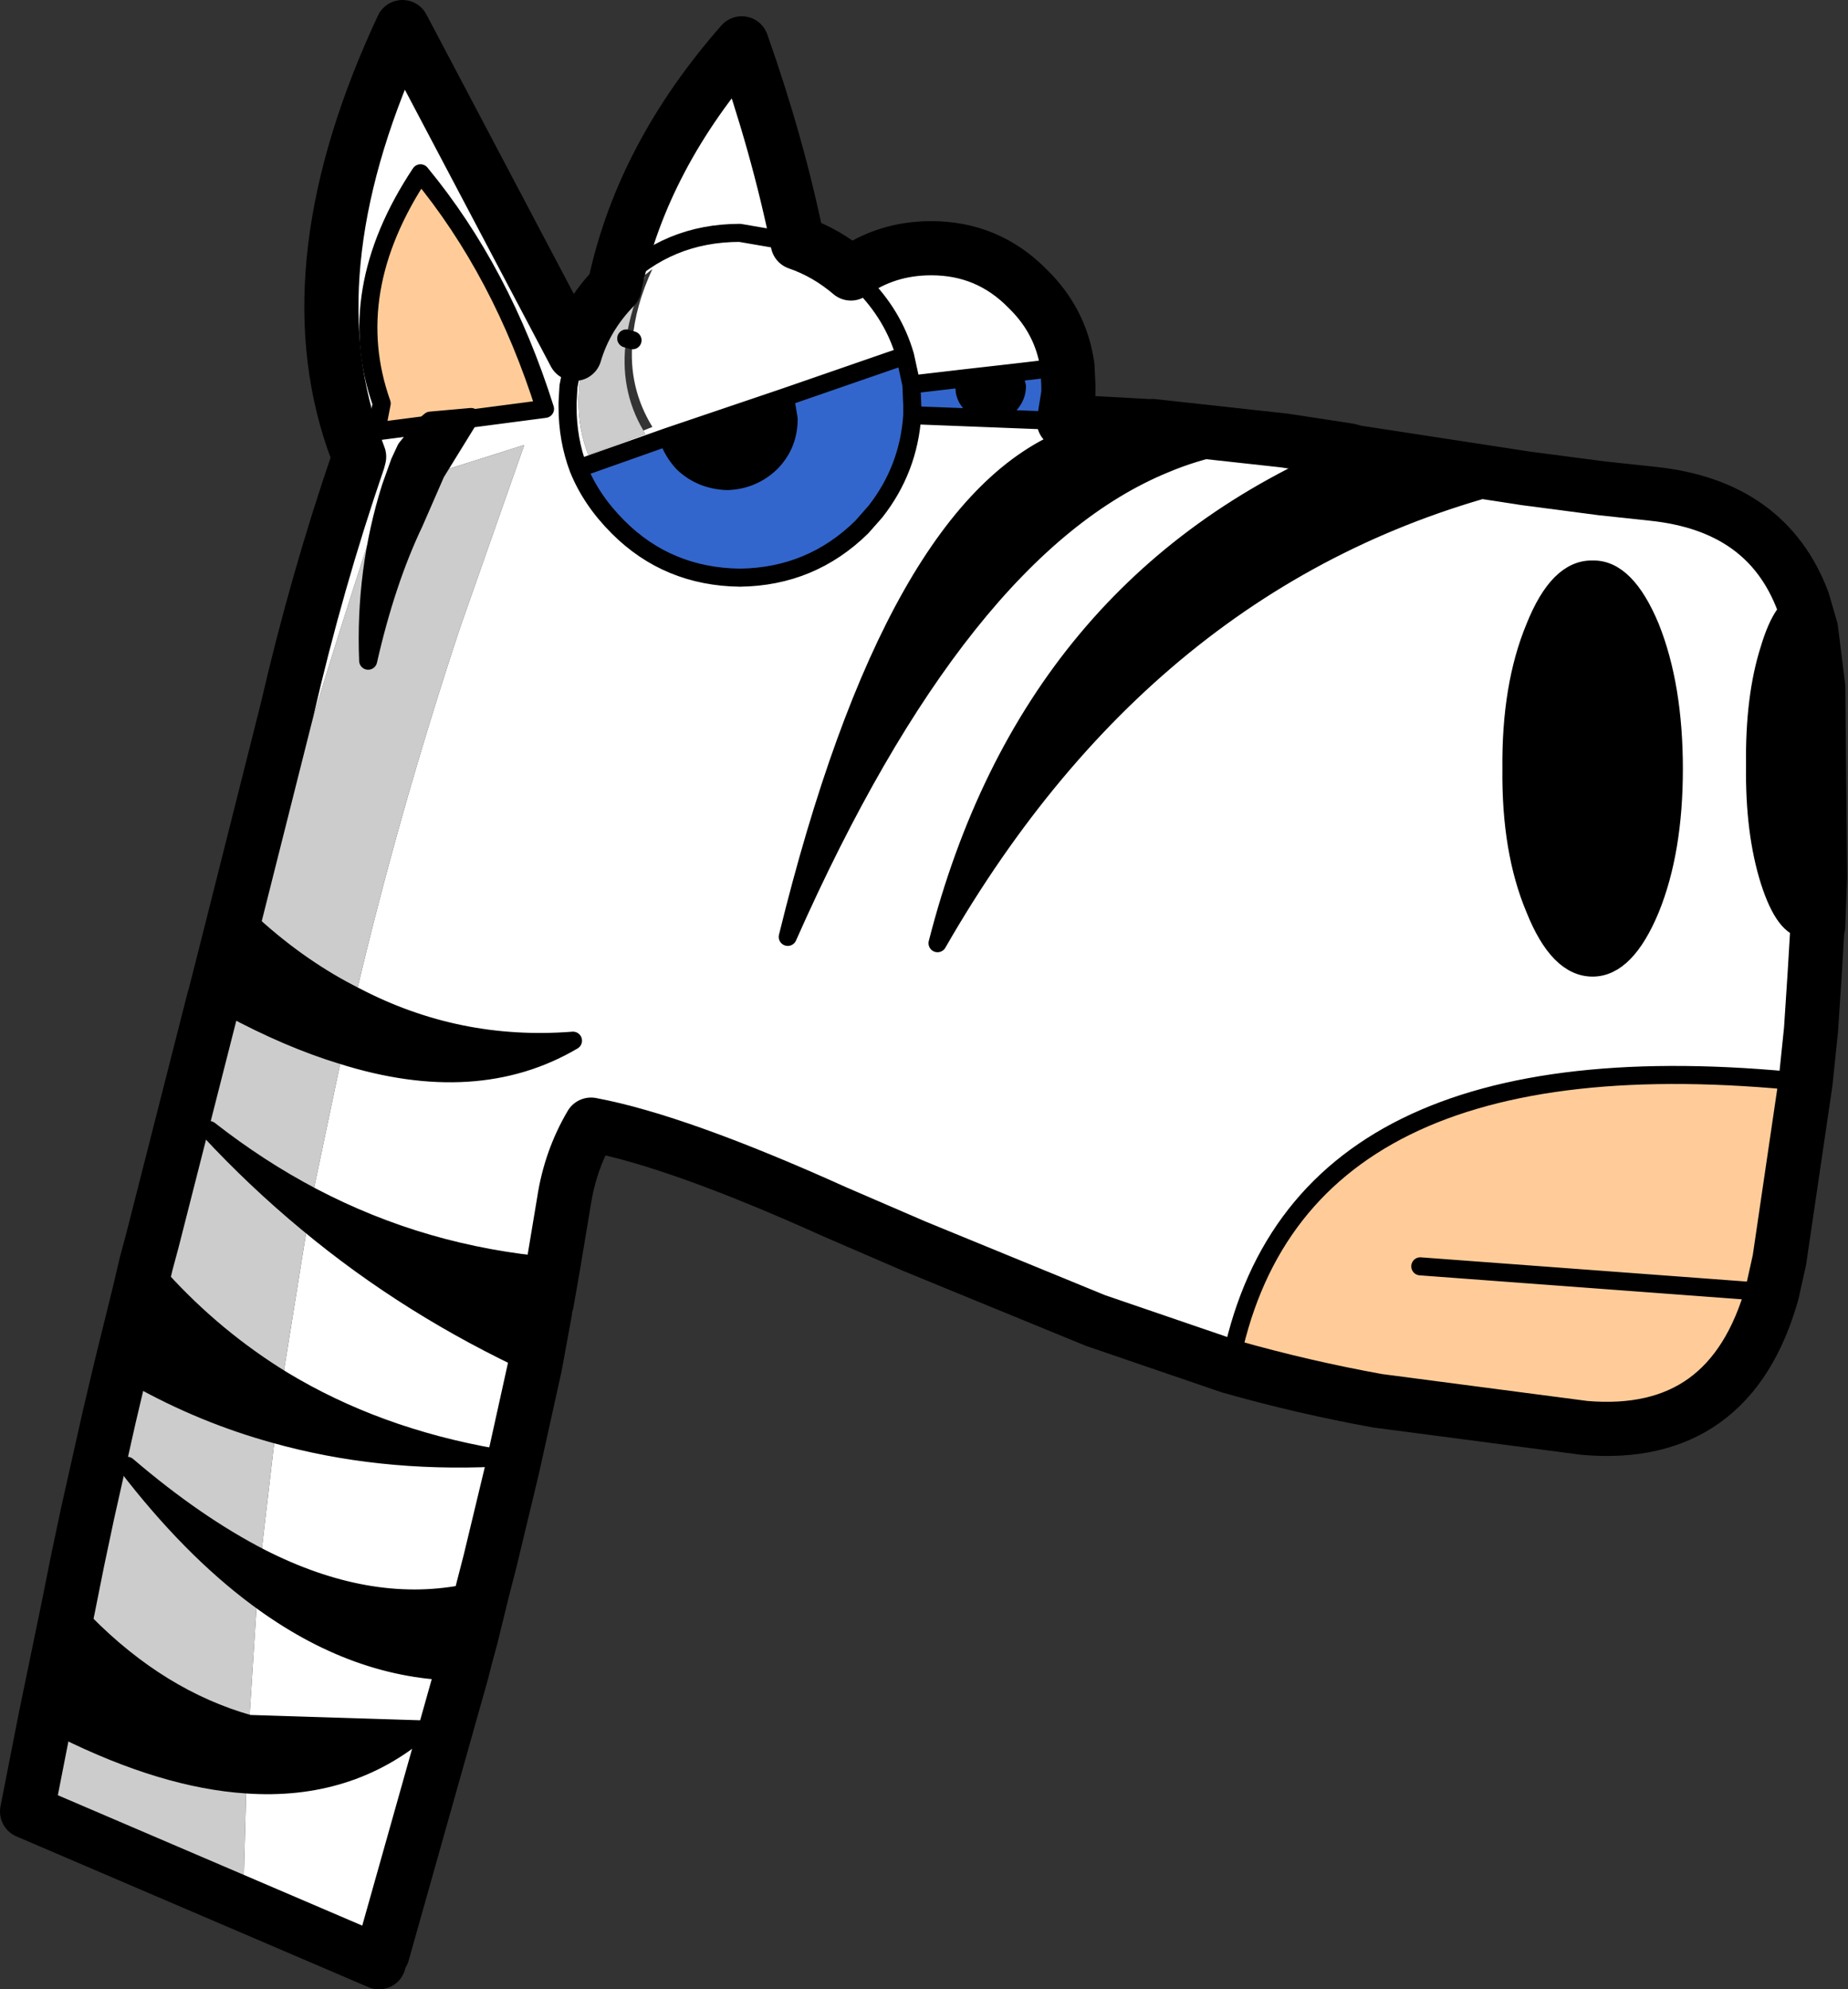
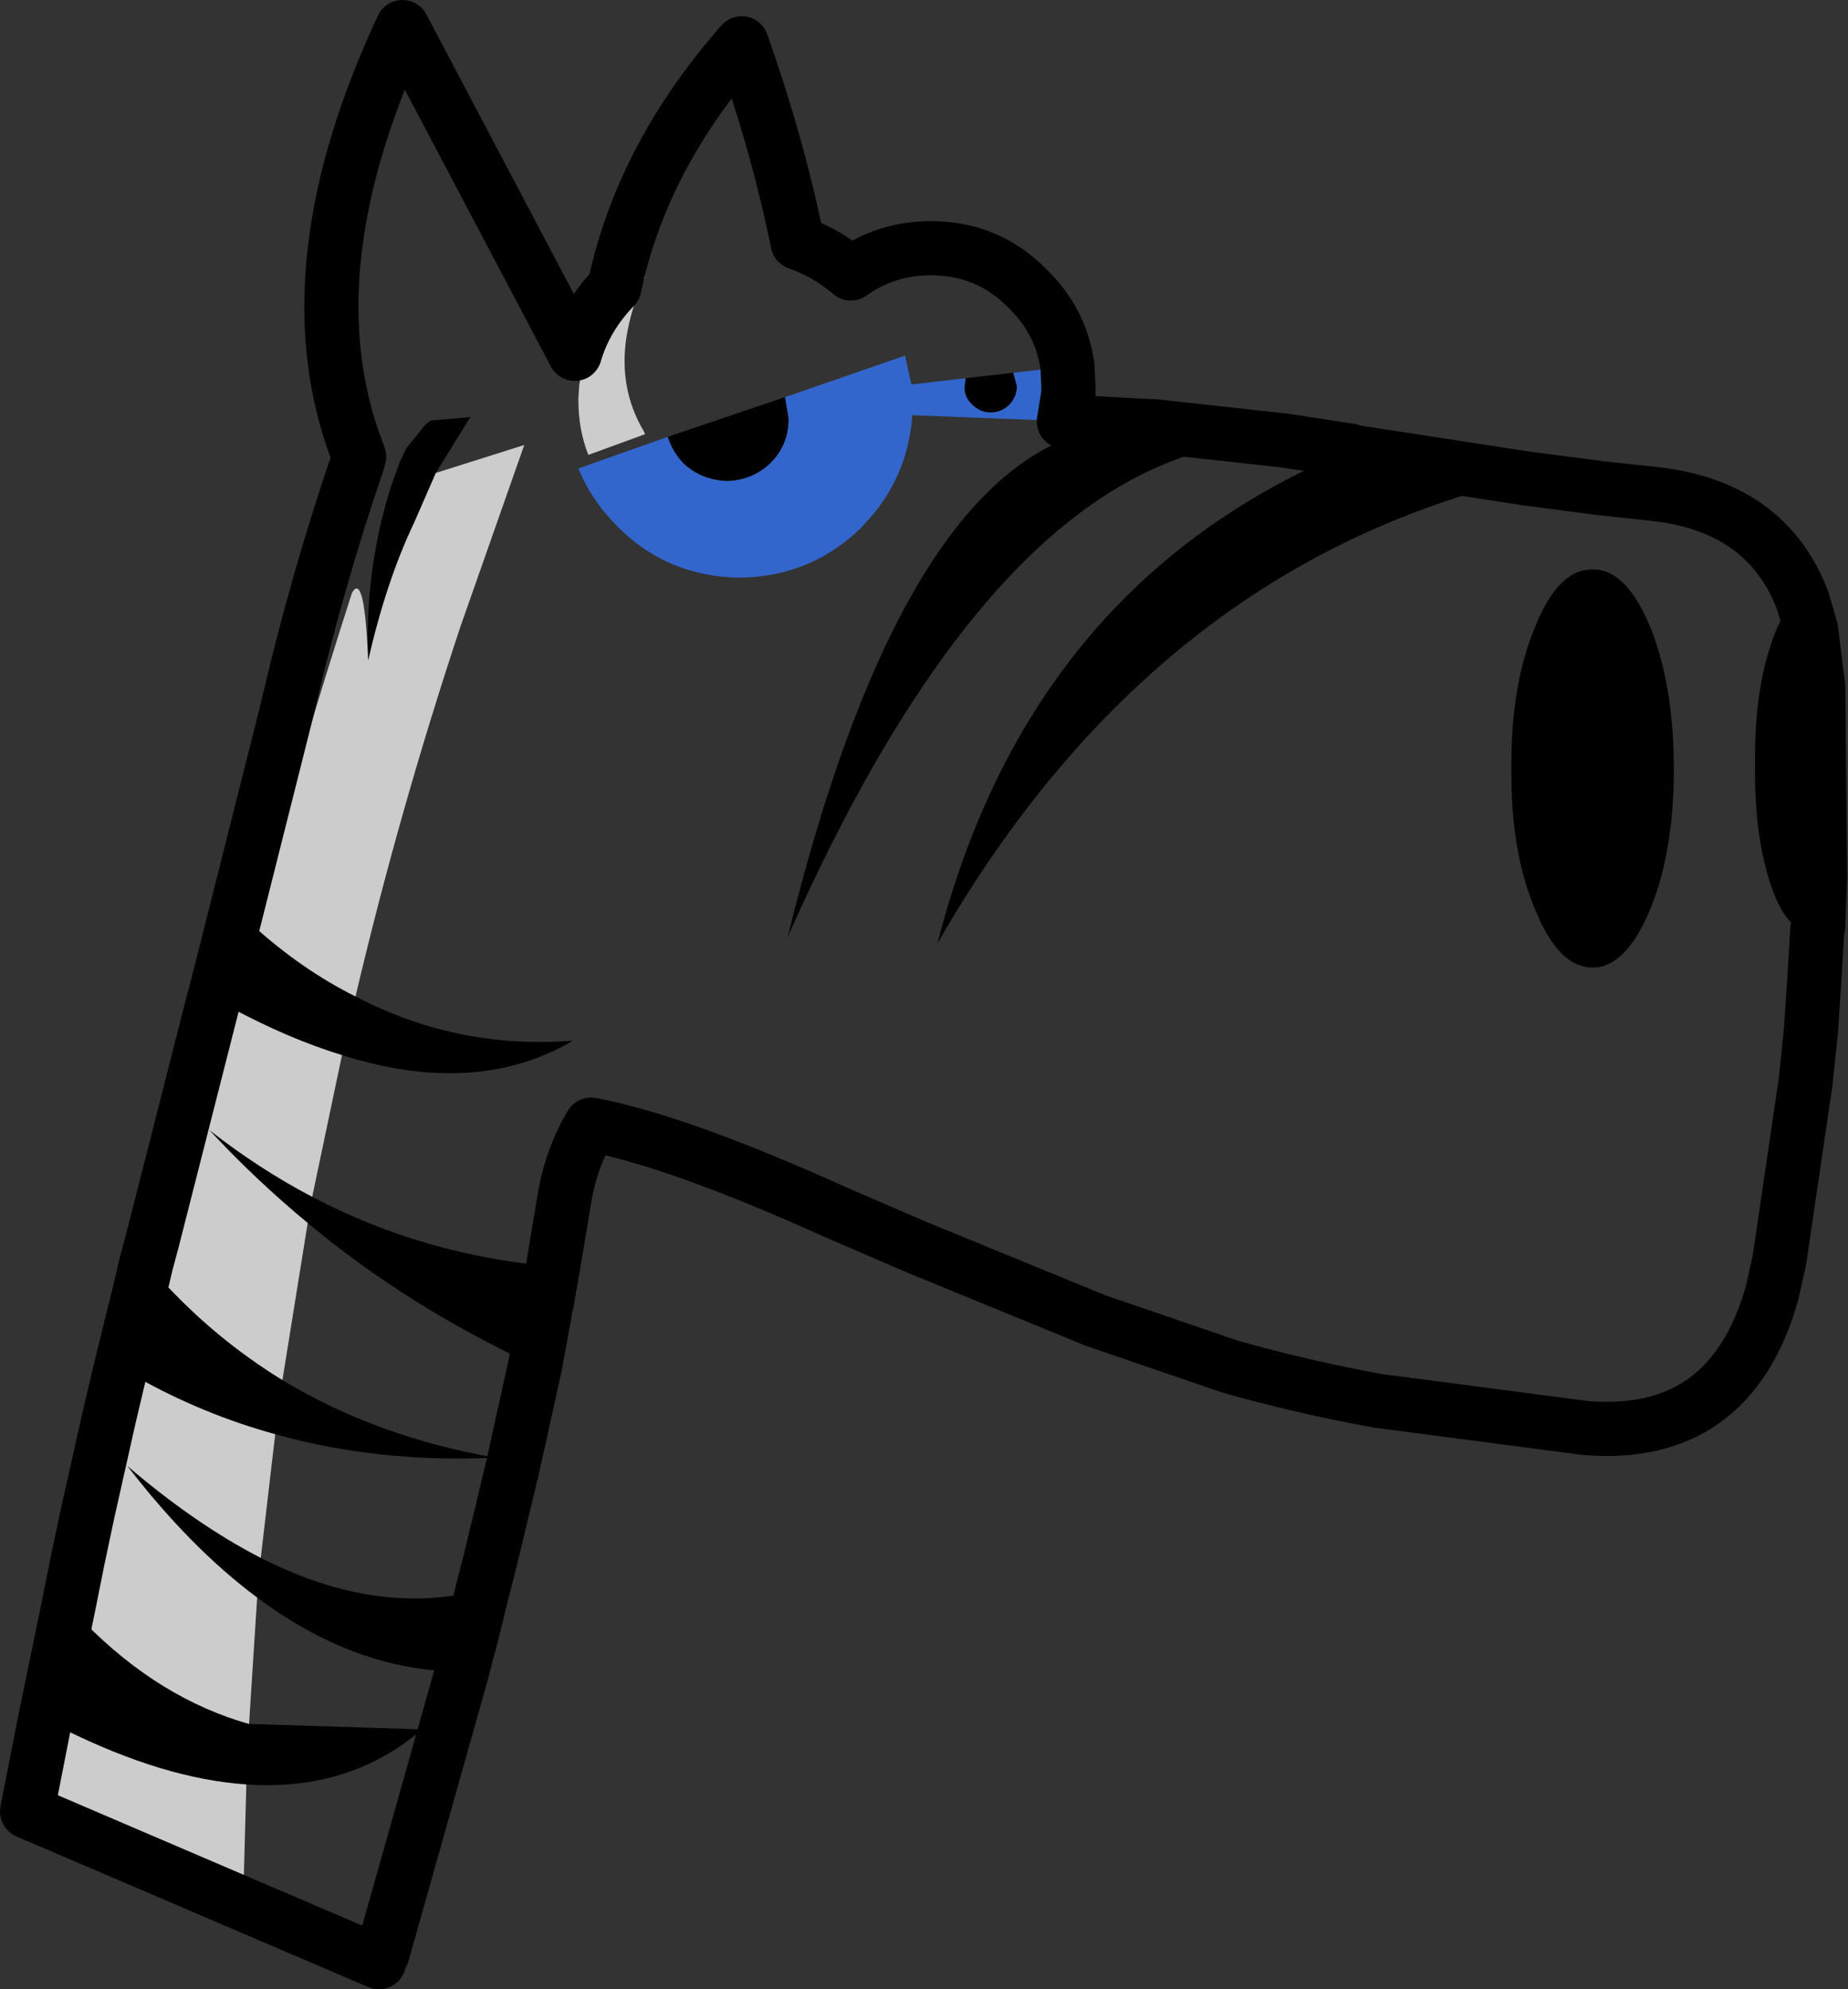
<svg xmlns="http://www.w3.org/2000/svg" height="110.2px" width="102.4px">
  <rect width="100%" height="100%" fill="#333333" stroke="none" />
  <g transform="matrix(1.0, 0.0, 0.0, 1.0, 51.2, 55.1)">
-     <path d="M33.35 -28.6 L37.55 -28.05 40.35 -27.75 Q46.7 -27.1 48.7 -21.8 47.6 -21.65 46.85 -19.15 46.0 -16.5 46.05 -12.7 46.0 -9.0 46.85 -6.3 47.7 -3.65 48.85 -3.65 L49.45 -3.8 49.55 -3.8 49.5 -3.6 49.35 -1.1 49.15 1.95 48.85 4.85 Q20.5 1.9 16.95 20.6 L9.5 18.05 -0.5 13.95 -4.9 12.05 Q-13.65 8.1 -18.45 7.2 -19.6 9.15 -19.95 11.45 L-20.55 15.05 -20.9 17.05 -20.6 15.05 Q-27.7 14.45 -33.9 11.2 L-32.25 3.35 Q-24.8 5.7 -19.45 2.55 -25.85 3.05 -31.5 0.1 -29.1 -10.1 -25.7 -20.35 L-22.15 -30.45 -27.05 -28.9 -25.2 -31.9 -21.0 -32.45 Q-23.4 -40.05 -27.9 -45.5 -32.25 -38.95 -30.05 -32.75 L-30.35 -31.2 -27.65 -31.55 -28.7 -30.25 -29.05 -29.5 -29.55 -28.1 -29.85 -28.0 -31.7 -22.25 Q-34.65 -13.05 -37.2 -3.85 L-38.05 -4.6 -38.4 -3.45 -35.3 -15.75 Q-33.65 -22.9 -31.35 -29.6 L-30.9 -30.3 -31.65 -30.75 Q-35.0 -40.55 -28.9 -53.6 L-19.35 -35.5 Q-18.75 -37.55 -17.15 -39.2 L-16.95 -39.4 -17.1 -39.45 Q-15.55 -46.5 -10.1 -52.7 -8.1 -47.05 -7.0 -41.65 -5.4 -41.1 -4.05 -39.95 -2.1 -41.35 0.4 -41.35 3.55 -41.35 5.75 -39.1 7.6 -37.3 7.95 -34.8 L4.95 -34.45 2.3 -34.15 -0.7 -33.8 -1.05 -35.4 Q-1.7 -37.65 -3.45 -39.4 L-4.05 -39.95 -3.45 -39.4 Q-1.7 -37.65 -1.05 -35.4 L-7.7 -33.1 -14.2 -30.9 -19.15 -29.15 Q-18.45 -27.4 -16.95 -25.9 -14.2 -23.15 -10.2 -23.1 -6.25 -23.15 -3.45 -25.9 L-2.7 -26.75 Q-0.85 -29.1 -0.65 -32.1 L7.05 -31.8 7.75 -31.75 8.15 -30.9 Q-1.65 -27.25 -7.55 -3.2 2.0 -24.75 13.35 -29.4 16.55 -30.75 19.95 -30.7 L23.55 -30.15 Q5.85 -22.8 0.75 -2.85 12.75 -23.75 33.35 -28.6 M-21.55 20.55 L-22.8 26.2 -24.05 31.4 -24.45 32.95 -25.1 35.6 -25.55 33.2 -24.45 32.95 -25.55 33.2 Q-30.85 34.2 -36.75 31.2 L-35.95 24.35 Q-30.25 25.95 -23.75 25.65 -30.35 24.5 -35.55 21.35 L-34.15 12.65 Q-28.5 17.35 -21.55 20.55 M-25.6 37.5 L-30.0 53.1 -30.2 53.6 -49.7 45.25 -48.7 40.15 -47.65 40.7 -48.4 44.75 -37.7 49.25 -37.55 43.75 Q-31.85 44.15 -27.8 40.7 L-37.4 40.4 -36.95 33.4 Q-31.45 37.5 -25.6 37.5 M-47.4 33.85 L-46.9 31.35 -46.35 28.75 -45.15 23.4 -44.5 20.65 -43.6 21.2 -46.5 34.8 -47.4 33.85 M-43.5 16.6 L-43.1 14.9 -42.75 13.6 -39.35 0.25 -38.45 0.7 Q-40.55 8.25 -42.3 15.75 L-42.45 15.6 -43.5 16.6 M-19.35 -35.5 L-19.7 -33.7 -19.75 -32.8 -19.75 -32.65 -19.75 -32.55 Q-19.75 -30.75 -19.15 -29.15 -19.75 -30.75 -19.75 -32.55 L-19.75 -32.65 -19.75 -32.8 -19.7 -33.7 -19.35 -35.5 M33.85 -4.75 Q35.15 -1.5 37.05 -1.5 38.9 -1.5 40.25 -4.75 41.55 -7.95 41.55 -12.5 41.55 -17.1 40.25 -20.35 38.9 -23.6 37.05 -23.55 35.15 -23.6 33.85 -20.35 32.5 -17.1 32.55 -12.5 32.5 -7.95 33.85 -4.75 M-16.55 -38.9 L-16.75 -38.75 -17.4 -38.05 Q-18.4 -36.8 -18.8 -35.35 L-19.1 -33.8 -19.15 -33.05 -19.15 -32.9 Q-19.15 -31.3 -18.6 -29.9 L-15.45 -31.05 -15.55 -31.25 -15.05 -31.45 Q-16.4 -33.65 -16.15 -36.25 -16.0 -38.15 -15.05 -40.2 L-16.35 -39.15 -16.55 -38.9 M-7.0 -41.65 L-10.2 -42.2 Q-14.2 -42.2 -16.95 -39.4 -14.2 -42.2 -10.2 -42.2 L-7.0 -41.65" fill="#ffffff" fill-rule="evenodd" stroke="none" />
    <path d="M23.55 -30.15 L23.9 -30.05 33.35 -28.6 Q12.75 -23.75 0.75 -2.85 5.85 -22.8 23.55 -30.15 M48.7 -21.8 L49.15 -20.25 49.55 -17.05 49.65 -6.5 49.55 -3.85 49.45 -3.8 48.85 -3.65 Q47.7 -3.65 46.85 -6.3 46.0 -9.0 46.05 -12.7 46.0 -16.5 46.85 -19.15 47.6 -21.65 48.7 -21.8 M-20.9 17.05 L-21.0 17.55 -21.55 20.55 Q-28.5 17.35 -34.15 12.65 -37.05 10.25 -39.6 7.5 -36.85 9.65 -33.9 11.2 -27.7 14.45 -20.6 15.05 L-20.9 17.05 M-25.1 35.6 L-25.4 36.7 -25.6 37.5 Q-31.45 37.5 -36.95 33.4 -40.65 30.65 -44.15 26.1 -40.35 29.35 -36.75 31.2 -30.85 34.2 -25.55 33.2 L-25.1 35.6 M-48.7 40.15 L-47.4 33.85 -46.5 34.8 Q-42.35 39.0 -37.4 40.4 L-27.8 40.7 Q-31.85 44.15 -37.55 43.75 -42.1 43.45 -47.65 40.7 L-48.7 40.15 M-44.5 20.65 L-43.5 16.6 -42.45 15.6 -42.3 15.75 Q-39.3 19.05 -35.55 21.35 -30.35 24.5 -23.75 25.65 -30.25 25.95 -35.95 24.35 -39.95 23.25 -43.6 21.2 L-44.5 20.65 M-39.35 0.25 L-39.3 0.1 -38.4 -3.45 -38.05 -4.6 -37.2 -3.85 Q-34.5 -1.4 -31.5 0.1 -25.85 3.05 -19.45 2.55 -24.8 5.7 -32.25 3.35 -35.2 2.45 -38.45 0.7 L-39.35 0.25 M12.35 -31.5 L12.65 -31.5 19.95 -30.7 Q16.55 -30.75 13.35 -29.4 2.0 -24.75 -7.55 -3.2 -1.65 -27.25 8.15 -30.9 10.15 -31.65 12.35 -31.5 M4.95 -34.45 L5.15 -33.7 Q5.15 -33.15 4.75 -32.7 4.3 -32.25 3.7 -32.25 3.1 -32.25 2.65 -32.7 2.2 -33.15 2.25 -33.7 L2.3 -34.15 4.95 -34.45 M33.85 -4.75 Q32.5 -7.95 32.55 -12.5 32.5 -17.1 33.85 -20.35 35.15 -23.6 37.05 -23.55 38.9 -23.6 40.25 -20.35 41.55 -17.1 41.55 -12.5 41.55 -7.95 40.25 -4.75 38.9 -1.5 37.05 -1.5 35.15 -1.5 33.85 -4.75 M-7.7 -33.1 L-7.5 -31.9 Q-7.5 -30.45 -8.5 -29.45 -9.5 -28.5 -10.9 -28.45 -12.35 -28.5 -13.35 -29.45 -13.95 -30.1 -14.2 -30.9 L-7.7 -33.1 M-25.2 -31.9 L-27.05 -28.9 -28.25 -26.15 Q-29.8 -22.9 -30.8 -18.5 -31.0 -23.5 -29.55 -28.1 L-29.05 -29.5 -28.7 -30.25 -27.65 -31.55 -27.35 -31.8 -25.1 -32.0 -25.2 -31.9" fill="#000000" fill-rule="evenodd" stroke="none" />
    <path d="M7.95 -34.8 L8.0 -33.75 8.0 -33.3 7.75 -31.75 7.05 -31.8 -0.65 -32.1 Q-0.85 -29.1 -2.7 -26.75 L-3.45 -25.9 Q-6.25 -23.15 -10.2 -23.1 -14.2 -23.15 -16.95 -25.9 -18.45 -27.4 -19.15 -29.15 L-14.2 -30.9 Q-13.95 -30.1 -13.35 -29.45 -12.35 -28.5 -10.9 -28.45 -9.5 -28.5 -8.5 -29.45 -7.5 -30.45 -7.5 -31.9 L-7.7 -33.1 -1.05 -35.4 -0.7 -33.8 2.3 -34.15 2.25 -33.7 Q2.2 -33.15 2.65 -32.7 3.1 -32.25 3.7 -32.25 4.3 -32.25 4.75 -32.7 5.15 -33.15 5.15 -33.7 L4.95 -34.45 7.95 -34.8 M-0.65 -32.1 L-0.65 -32.65 -0.7 -33.8 -0.65 -32.65 -0.65 -32.1" fill="#3366cc" fill-rule="evenodd" stroke="none" />
-     <path d="M-15.55 -31.25 L-15.45 -31.05 -18.6 -29.9 Q-19.15 -31.3 -19.15 -32.9 L-19.15 -33.05 -19.1 -33.8 -18.8 -35.35 Q-18.4 -36.8 -17.4 -38.05 L-16.75 -38.75 -16.55 -38.9 -15.45 -39.8 Q-16.25 -38.0 -16.5 -36.35 -16.9 -33.55 -15.55 -31.25 M-27.05 -28.9 L-22.15 -30.45 -25.7 -20.35 Q-29.1 -10.1 -31.5 0.1 -34.5 -1.4 -37.2 -3.85 -34.65 -13.05 -31.7 -22.25 L-29.85 -28.0 -29.55 -28.1 Q-31.0 -23.5 -30.8 -18.5 -29.8 -22.9 -28.25 -26.15 L-27.05 -28.9 M-32.25 3.35 L-33.9 11.2 Q-36.85 9.65 -39.6 7.5 -37.05 10.25 -34.15 12.65 L-35.55 21.35 Q-39.3 19.05 -42.3 15.75 -40.55 8.25 -38.45 0.7 -35.2 2.45 -32.25 3.35 M-37.55 43.75 L-37.7 49.25 -48.4 44.75 -47.65 40.7 Q-42.1 43.45 -37.55 43.75 M-36.95 33.4 L-37.4 40.4 Q-42.35 39.0 -46.5 34.8 L-43.6 21.2 Q-39.95 23.25 -35.95 24.35 L-36.75 31.2 Q-40.35 29.35 -44.15 26.1 -40.65 30.65 -36.95 33.4" fill="#cccccc" fill-rule="evenodd" stroke="none" />
-     <path d="M48.85 4.85 L47.4 14.7 47.0 16.5 Q44.7 24.7 36.6 24.0 L25.15 22.5 Q21.0 21.75 16.95 20.6 20.5 1.9 48.85 4.85 M27.5 15.05 L47.0 16.5 27.5 15.05 M-27.65 -31.55 L-30.35 -31.2 -30.05 -32.75 Q-32.25 -38.95 -27.9 -45.5 -23.4 -40.05 -21.0 -32.45 L-25.2 -31.9 -25.1 -32.0 -27.35 -31.8 -27.65 -31.55" fill="#ffcc99" fill-rule="evenodd" stroke="none" />
+     <path d="M-15.55 -31.25 L-15.45 -31.05 -18.6 -29.9 Q-19.15 -31.3 -19.15 -32.9 L-19.15 -33.05 -19.1 -33.8 -18.8 -35.35 Q-18.4 -36.8 -17.4 -38.05 L-16.75 -38.75 -16.55 -38.9 -15.45 -39.8 Q-16.25 -38.0 -16.5 -36.35 -16.9 -33.55 -15.55 -31.25 M-27.05 -28.9 L-22.15 -30.45 -25.7 -20.35 Q-29.1 -10.1 -31.5 0.1 -34.5 -1.4 -37.2 -3.85 -34.65 -13.05 -31.7 -22.25 Q-31.0 -23.5 -30.8 -18.5 -29.8 -22.9 -28.25 -26.15 L-27.05 -28.9 M-32.25 3.35 L-33.9 11.2 Q-36.85 9.65 -39.6 7.5 -37.05 10.25 -34.15 12.65 L-35.55 21.35 Q-39.3 19.05 -42.3 15.75 -40.55 8.25 -38.45 0.7 -35.2 2.45 -32.25 3.35 M-37.55 43.75 L-37.7 49.25 -48.4 44.75 -47.65 40.7 Q-42.1 43.45 -37.55 43.75 M-36.95 33.4 L-37.4 40.4 Q-42.35 39.0 -46.5 34.8 L-43.6 21.2 Q-39.95 23.25 -35.95 24.35 L-36.75 31.2 Q-40.35 29.35 -44.15 26.1 -40.65 30.65 -36.95 33.4" fill="#cccccc" fill-rule="evenodd" stroke="none" />
    <path d="M23.55 -30.15 L23.9 -30.05 33.35 -28.6 37.55 -28.05 40.35 -27.75 Q46.7 -27.1 48.7 -21.8 L49.15 -20.25 49.55 -17.05 49.65 -6.5 49.55 -3.85 M49.55 -3.8 L49.5 -3.6 49.35 -1.1 49.15 1.95 48.85 4.85 47.4 14.7 47.0 16.5 Q44.7 24.7 36.6 24.0 L25.15 22.5 Q21.0 21.75 16.95 20.6 L9.5 18.05 -0.5 13.95 -4.9 12.05 Q-13.65 8.1 -18.45 7.2 -19.6 9.15 -19.95 11.45 L-20.55 15.05 -20.9 17.05 M-21.0 17.55 L-21.55 20.55 -22.8 26.2 -24.05 31.4 -24.45 32.95 -25.1 35.6 -25.4 36.7 -25.6 37.5 -30.0 53.1 M-30.2 53.6 L-49.7 45.25 -48.7 40.15 -47.4 33.85 -46.9 31.35 -46.35 28.75 -45.15 23.4 -44.5 20.65 -43.5 16.6 -43.1 14.9 -42.75 13.6 -39.35 0.25 -39.3 0.1 -38.4 -3.45 -35.3 -15.75 Q-33.65 -22.9 -31.35 -29.6 L-31.3 -29.8 -31.65 -30.75 Q-35.0 -40.55 -28.9 -53.6 L-19.35 -35.5 Q-18.75 -37.55 -17.15 -39.2 L-17.1 -39.45 Q-15.55 -46.5 -10.1 -52.7 -8.1 -47.05 -7.0 -41.65 -5.4 -41.1 -4.05 -39.95 -2.1 -41.35 0.4 -41.35 3.55 -41.35 5.75 -39.1 7.6 -37.3 7.95 -34.8 L8.0 -33.75 8.0 -33.3 7.75 -31.75 12.35 -31.5 M12.65 -31.5 L19.95 -30.7 23.55 -30.15" fill="none" stroke="#000000" stroke-linecap="round" stroke-linejoin="round" stroke-width="3.0" />
-     <path d="M49.55 -3.85 L49.55 -3.8 M12.35 -31.5 L12.65 -31.5 M23.55 -30.15 Q5.85 -22.8 0.75 -2.85 12.75 -23.75 33.35 -28.6 M7.75 -31.75 L7.05 -31.8 -0.65 -32.1 Q-0.85 -29.1 -2.7 -26.75 L-3.45 -25.9 Q-6.25 -23.15 -10.2 -23.1 -14.2 -23.15 -16.95 -25.9 -18.45 -27.4 -19.15 -29.15 -19.75 -30.75 -19.75 -32.55 L-19.75 -32.65 -19.75 -32.8 -19.7 -33.7 -19.35 -35.5 M4.95 -34.45 L5.15 -33.7 Q5.15 -33.15 4.75 -32.7 4.3 -32.25 3.7 -32.25 3.1 -32.25 2.65 -32.7 2.2 -33.15 2.25 -33.7 L2.3 -34.15 -0.7 -33.8 -0.65 -32.65 -0.65 -32.1 M2.3 -34.15 L4.95 -34.45 7.95 -34.8 M8.15 -30.9 Q-1.65 -27.25 -7.55 -3.2 2.0 -24.75 13.35 -29.4 16.55 -30.75 19.95 -30.7 M12.35 -31.5 Q10.15 -31.65 8.15 -30.9 M33.85 -4.75 Q32.5 -7.95 32.55 -12.5 32.5 -17.1 33.85 -20.35 35.15 -23.6 37.05 -23.55 38.9 -23.6 40.25 -20.35 41.55 -17.1 41.55 -12.5 41.55 -7.95 40.25 -4.75 38.9 -1.5 37.05 -1.5 35.15 -1.5 33.85 -4.75 M49.45 -3.8 L48.85 -3.65 Q47.7 -3.65 46.85 -6.3 46.0 -9.0 46.05 -12.7 46.0 -16.5 46.85 -19.15 47.6 -21.65 48.7 -21.8 M49.55 -3.85 L49.45 -3.8 M16.95 20.6 Q20.5 1.9 48.85 4.85 M47.0 16.5 L27.5 15.05 M-4.05 -39.95 L-3.45 -39.4 Q-1.7 -37.65 -1.05 -35.4 L-0.7 -33.8 M-17.15 -39.2 L-16.95 -39.4 Q-14.2 -42.2 -10.2 -42.2 L-7.0 -41.65 M-16.5 -36.35 L-16.15 -36.25 M-7.7 -33.1 L-7.5 -31.9 Q-7.5 -30.45 -8.5 -29.45 -9.5 -28.5 -10.9 -28.45 -12.35 -28.5 -13.35 -29.45 -13.95 -30.1 -14.2 -30.9 L-19.15 -29.15 M-7.7 -33.1 L-1.05 -35.4 M-14.2 -30.9 L-7.7 -33.1 M-27.65 -31.55 L-30.35 -31.2 -30.05 -32.75 Q-32.25 -38.95 -27.9 -45.5 -23.4 -40.05 -21.0 -32.45 L-25.2 -31.9 -27.05 -28.9 -28.25 -26.15 Q-29.8 -22.9 -30.8 -18.5 -31.0 -23.5 -29.55 -28.1 L-29.05 -29.5 -28.7 -30.25 -27.65 -31.55 -27.35 -31.8 -25.1 -32.0 -25.2 -31.9 M-31.5 0.1 Q-25.85 3.05 -19.45 2.55 -24.8 5.7 -32.25 3.35 -35.2 2.45 -38.45 0.7 L-39.35 0.25 M-33.9 11.2 Q-27.7 14.45 -20.6 15.05 M-38.4 -3.45 L-38.05 -4.6 -37.2 -3.85 Q-34.5 -1.4 -31.5 0.1 M-34.15 12.65 Q-37.05 10.25 -39.6 7.5 -36.85 9.65 -33.9 11.2 M-42.3 15.75 Q-39.3 19.05 -35.55 21.35 -30.35 24.5 -23.75 25.65 -30.25 25.95 -35.95 24.35 -39.95 23.25 -43.6 21.2 L-44.5 20.65 M-34.15 12.65 Q-28.5 17.35 -21.55 20.55 M-25.55 33.2 L-24.45 32.95 M-25.55 33.2 L-25.1 35.6 M-47.65 40.7 L-48.7 40.15 M-36.75 31.2 Q-30.85 34.2 -25.55 33.2 M-25.6 37.5 Q-31.45 37.5 -36.95 33.4 -40.65 30.65 -44.15 26.1 -40.35 29.35 -36.75 31.2 M-37.4 40.4 L-27.8 40.7 Q-31.85 44.15 -37.55 43.75 -42.1 43.45 -47.65 40.7 M-43.5 16.6 L-42.45 15.6 -42.3 15.75 M-47.4 33.85 L-46.5 34.8 Q-42.35 39.0 -37.4 40.4" fill="none" stroke="#000000" stroke-linecap="round" stroke-linejoin="round" stroke-width="1.0" />
  </g>
</svg>